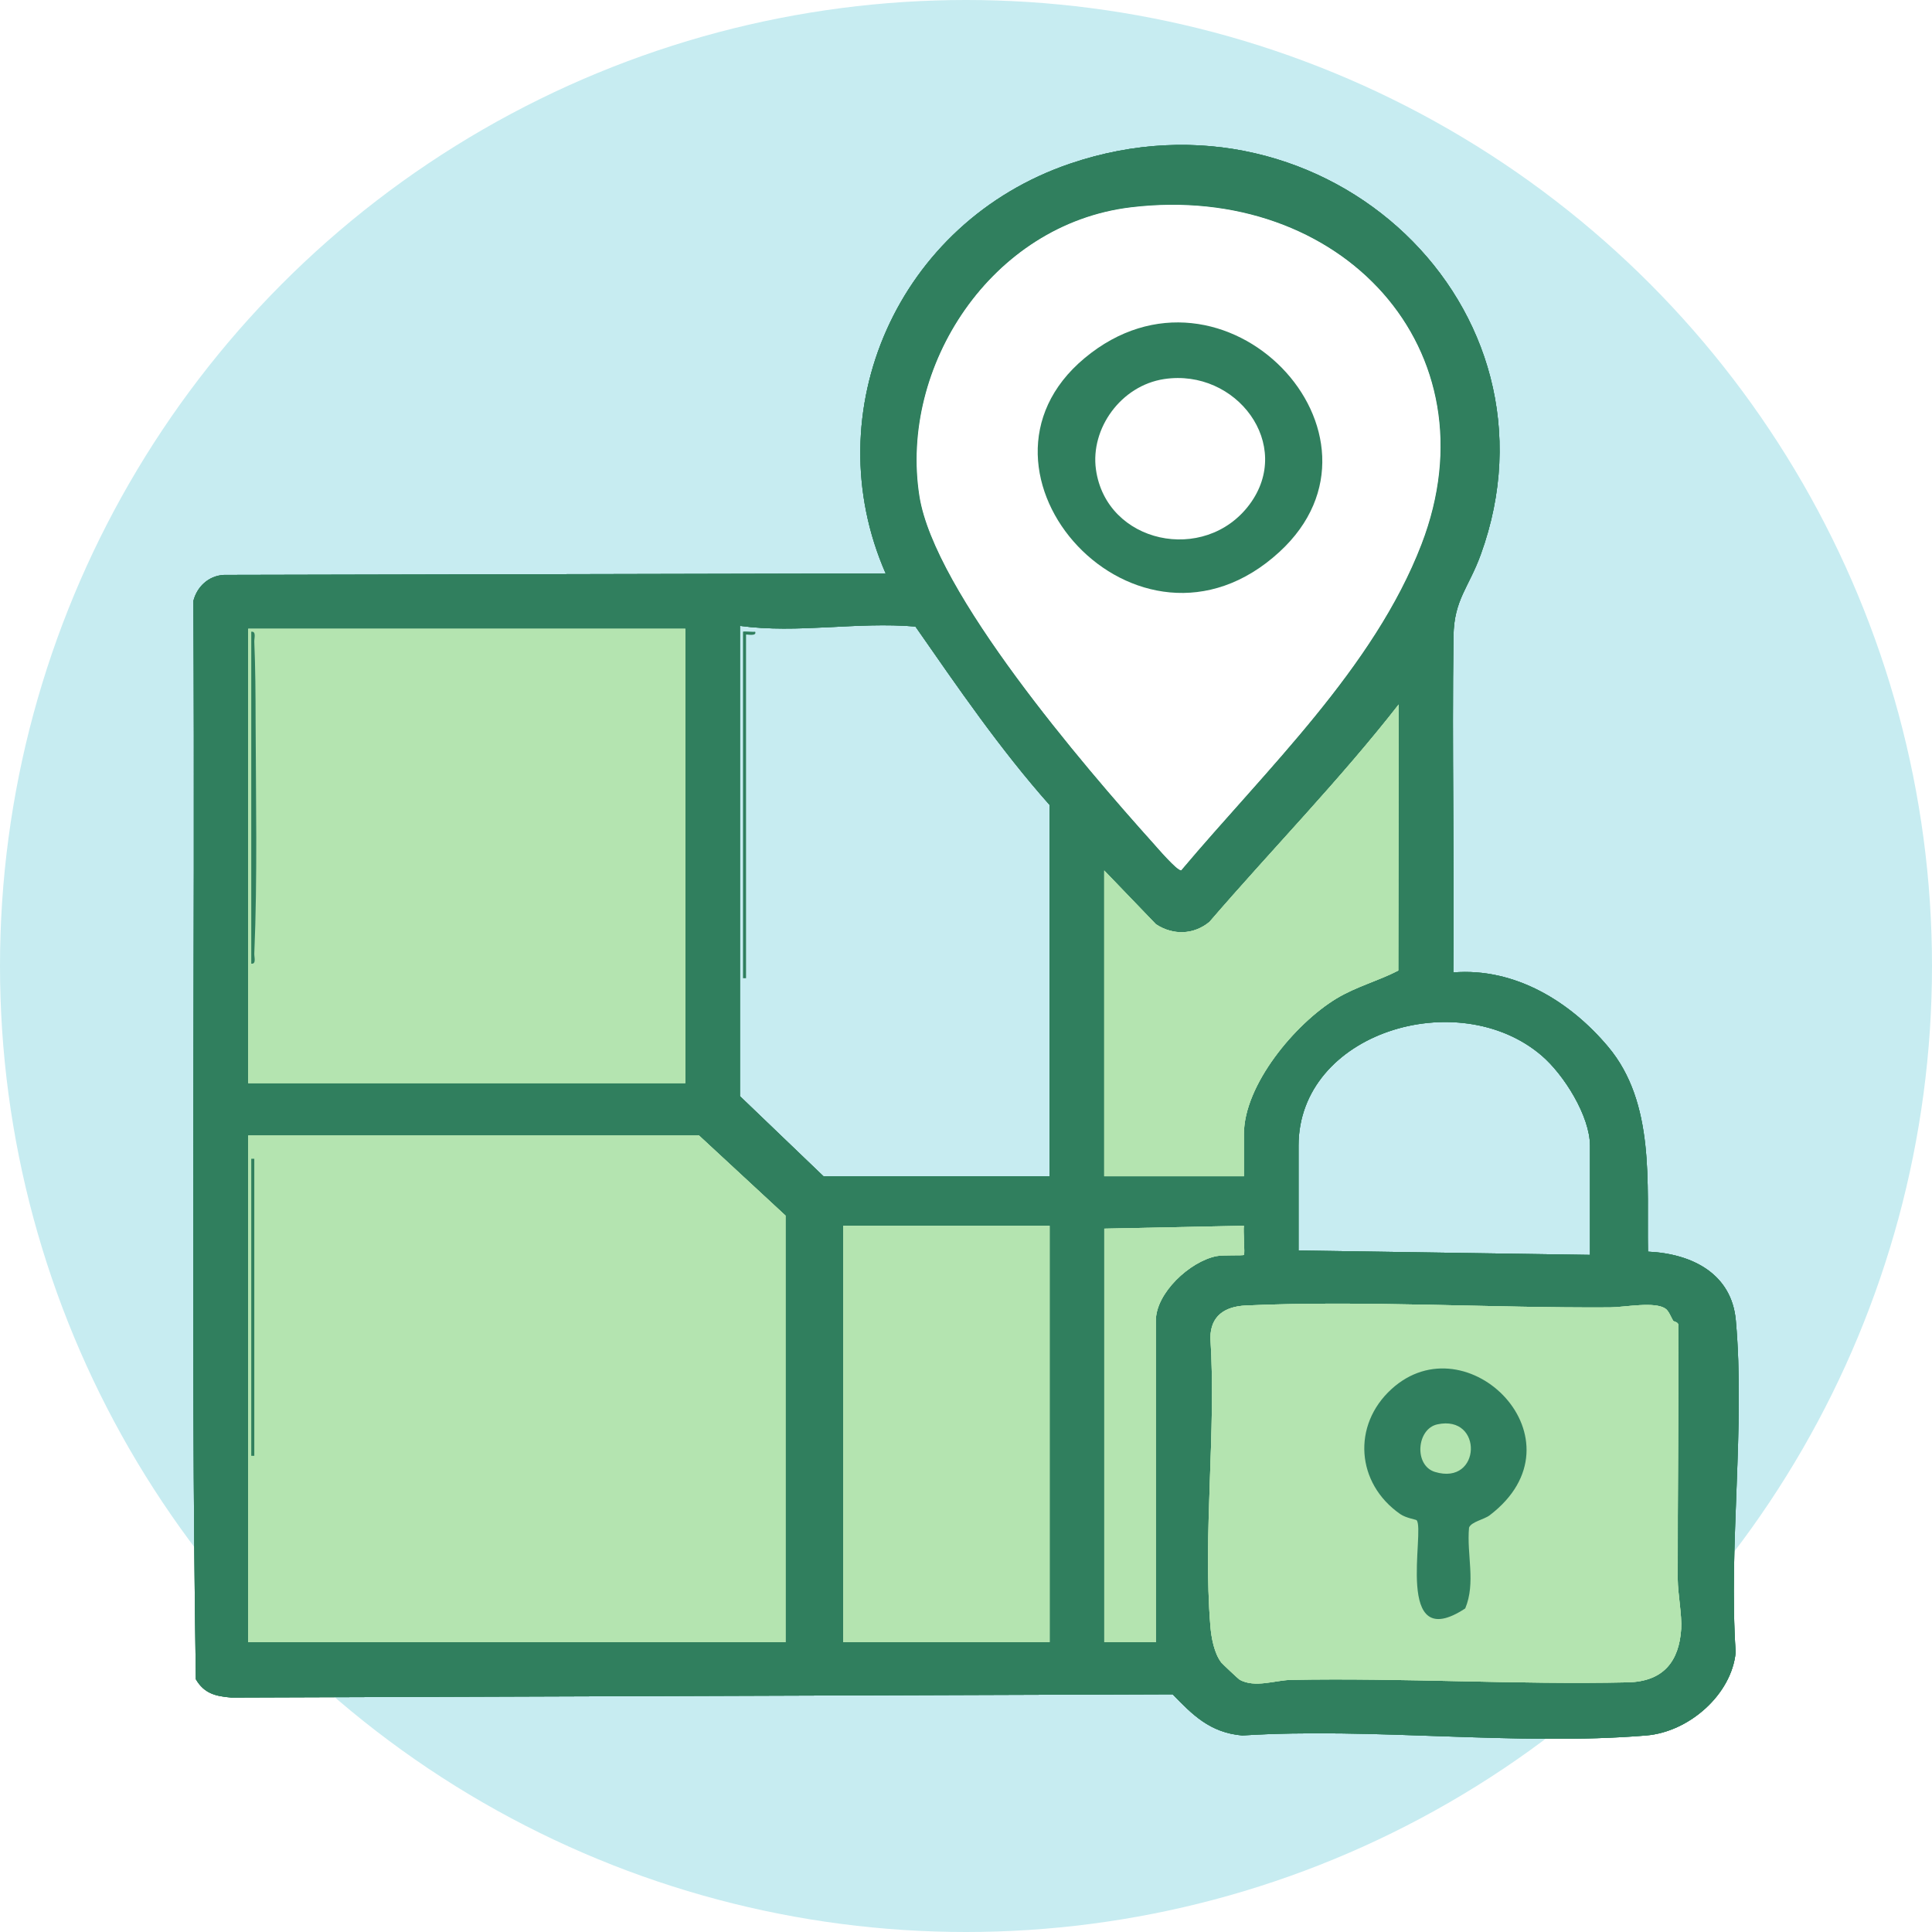
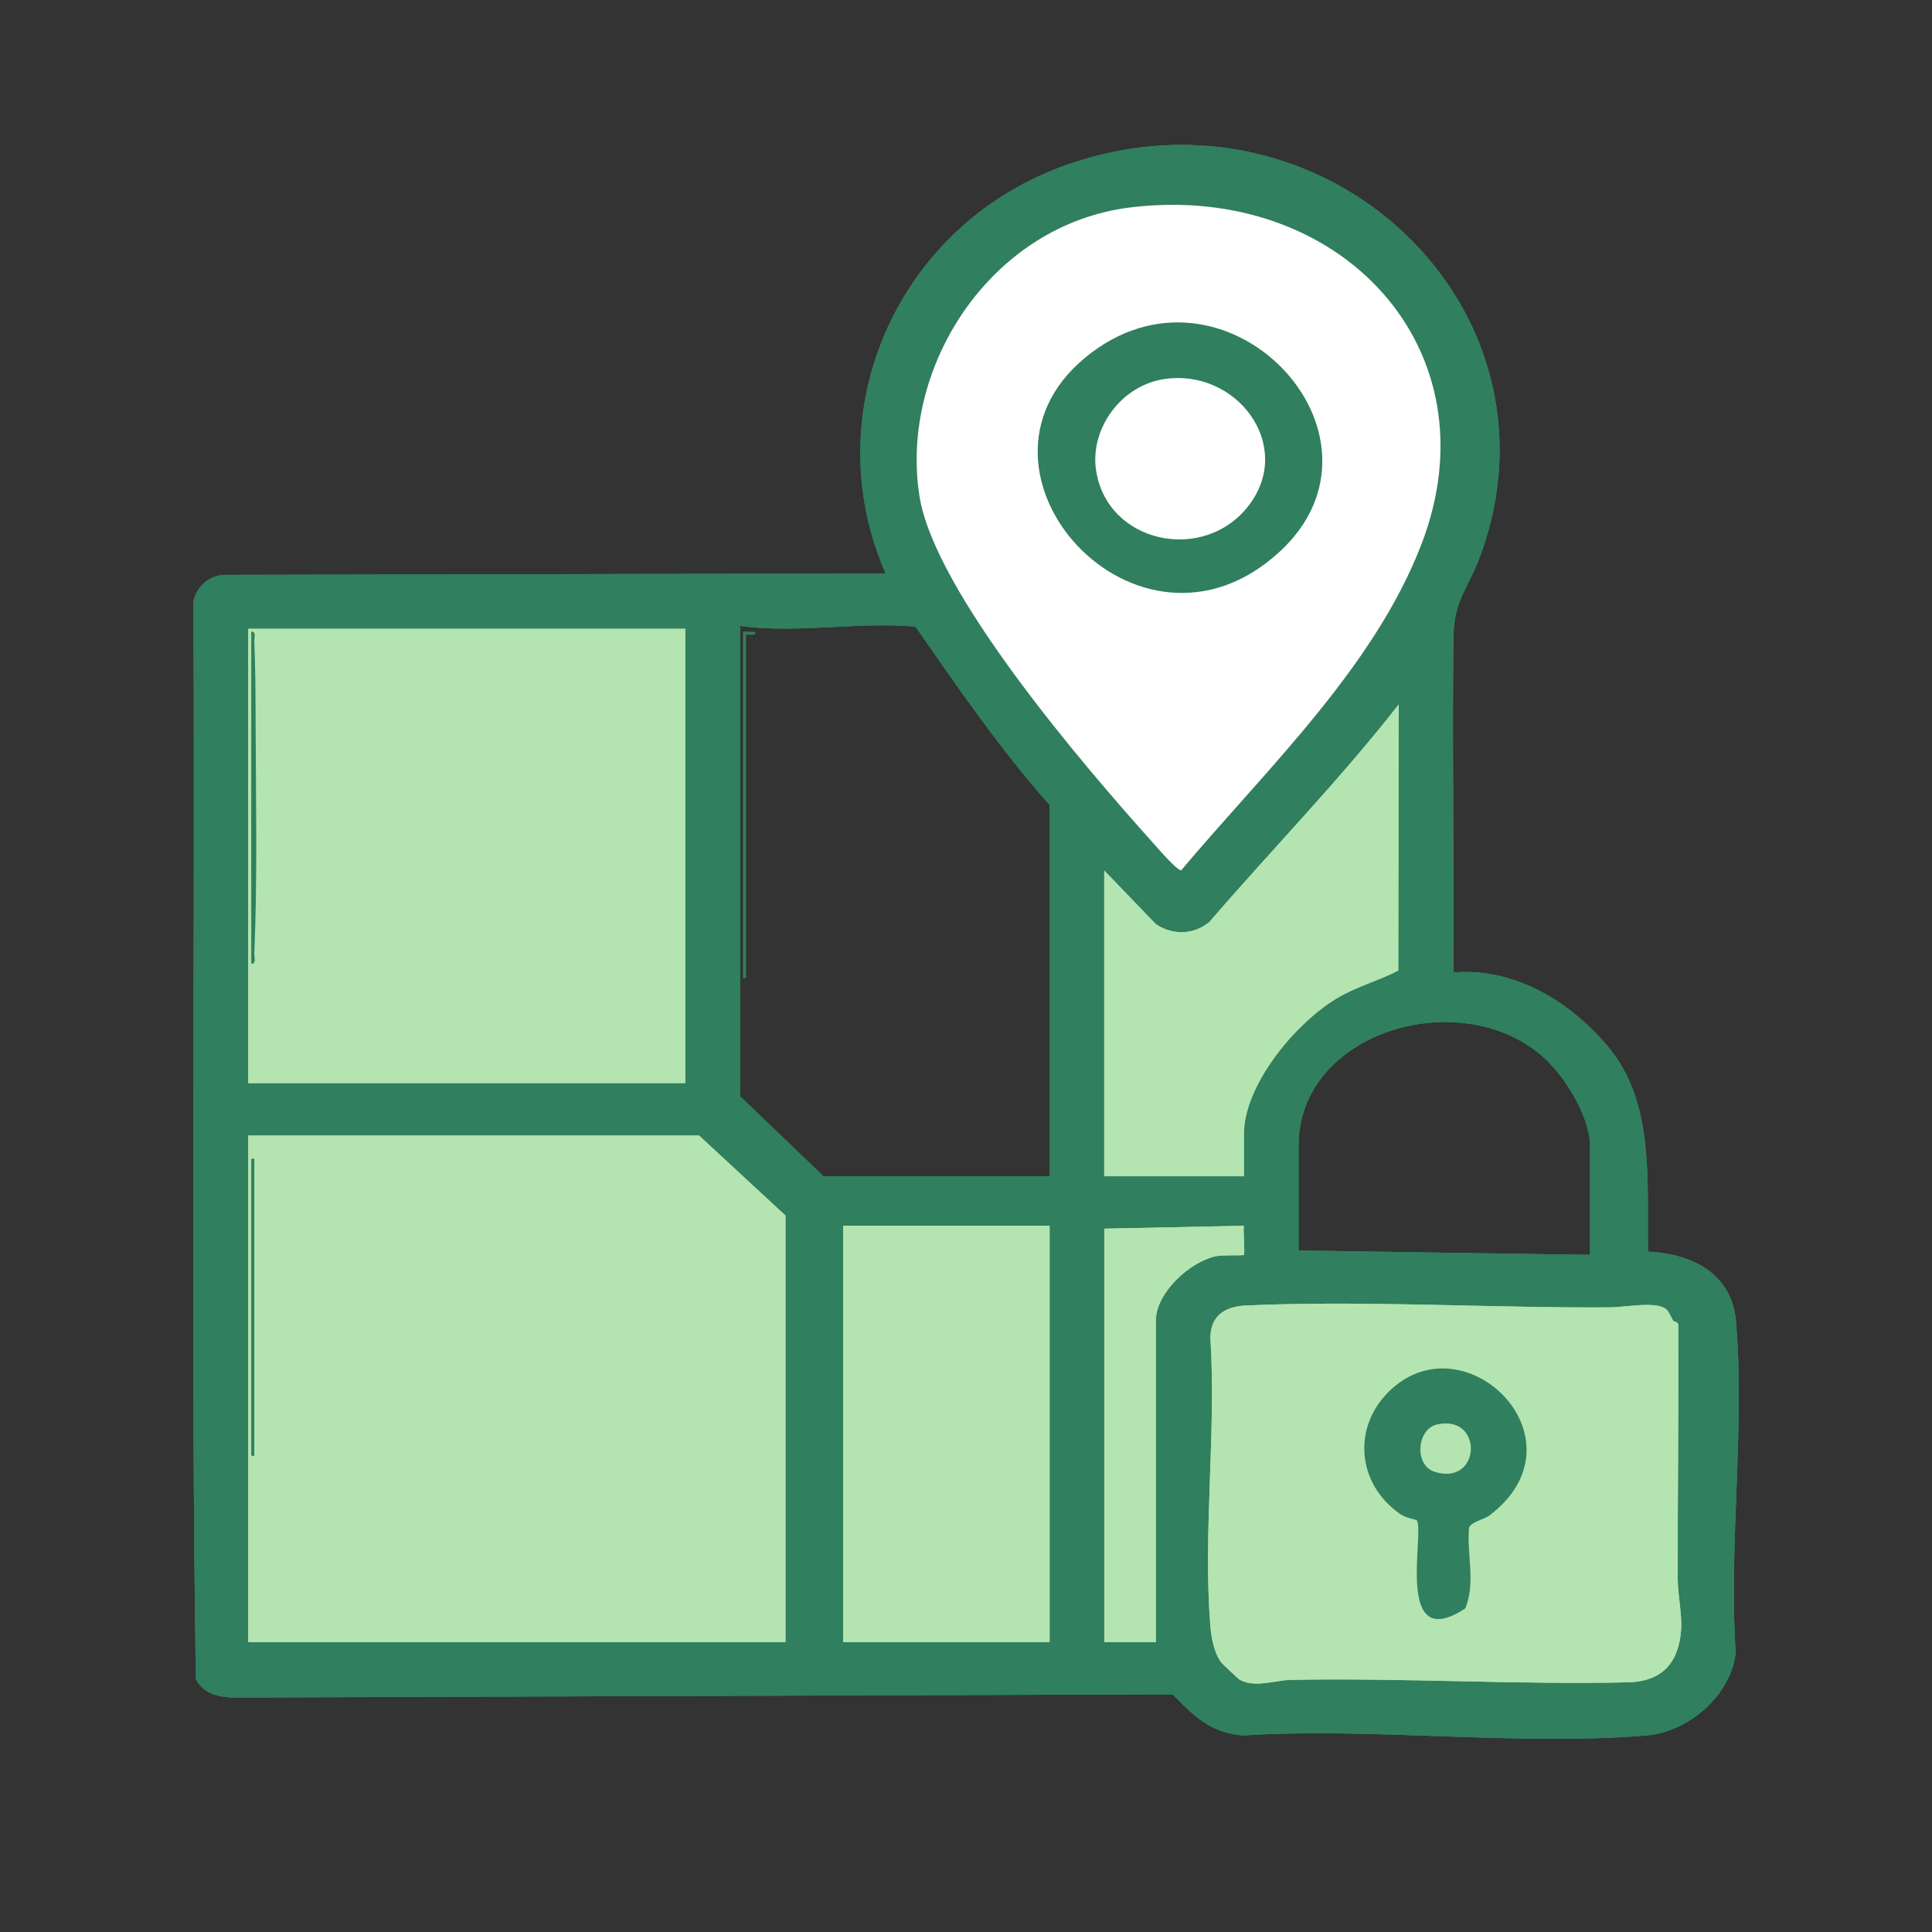
<svg xmlns="http://www.w3.org/2000/svg" width="40" height="40" viewBox="0 0 40 40" fill="none">
  <rect x="0" y="0" width="40" height="40" fill="#333333" stroke="none" />
  <g clip-path="url(#clip0_1_1191)">
-     <rect width="40" height="40" fill="white" />
-     <circle cx="20" cy="20" r="20" fill="#C7ECF1" />
    <g clip-path="url(#clip1_1_1191)">
      <path d="M30.09 20.133C31.375 20.03 32.519 20.748 33.294 21.672C34.273 22.837 34.093 24.507 34.12 25.914C35.044 25.956 35.852 26.379 35.938 27.335C36.135 29.528 35.787 31.988 35.935 34.21C35.853 35.078 34.975 35.857 34.084 35.931C31.416 36.152 28.422 35.759 25.72 35.931C25.049 35.872 24.689 35.502 24.279 35.079L4.791 35.146C4.461 35.119 4.226 35.061 4.055 34.767C3.942 27.336 4.044 19.882 4.004 12.442C4.076 12.155 4.311 11.921 4.635 11.903L18.337 11.873C16.87 8.525 18.582 4.602 22.156 3.388C27.468 1.582 32.509 6.382 30.657 11.482C30.408 12.169 30.105 12.412 30.093 13.166C30.06 15.488 30.112 17.812 30.09 20.132L30.09 20.133ZM23.413 4.293C20.514 4.642 18.617 7.598 19.036 10.27C19.347 12.257 22.451 15.87 23.87 17.449C23.959 17.547 24.372 18.032 24.456 18.018C26.211 15.933 28.445 13.827 29.429 11.27C30.979 7.243 27.766 3.767 23.413 4.293ZM15.32 12.958V22.695L17.049 24.353H21.731V16.666C20.704 15.509 19.831 14.233 18.953 12.972C17.738 12.868 16.518 13.121 15.32 12.958ZM14.189 13.019H5.139V22.424H14.189V13.019ZM25.754 24.353V23.479C25.754 22.465 26.811 21.193 27.669 20.674C28.08 20.425 28.544 20.306 28.95 20.094L28.958 14.586C27.735 16.152 26.338 17.58 25.04 19.087C24.714 19.356 24.285 19.368 23.933 19.136L22.862 18.023V24.353H25.754ZM32.919 25.981V23.72C32.919 23.111 32.382 22.249 31.913 21.85C30.19 20.382 26.885 21.375 26.885 23.72V25.89L32.919 25.981ZM16.263 33.999V25.167L14.472 23.509H5.139V33.999H16.263ZM21.731 25.378H17.457V33.999H21.731V25.378ZM22.863 25.438V33.999H23.931V27.337C23.931 26.775 24.627 26.119 25.184 26.007C25.328 25.978 25.733 26 25.754 25.981C25.778 25.957 25.736 25.479 25.753 25.378L22.863 25.438ZM34.641 27.345C34.593 27.266 34.552 27.147 34.487 27.098C34.272 26.936 33.634 27.067 33.331 27.068C30.88 27.083 28.205 26.918 25.795 27.029C25.351 27.049 25.063 27.25 25.06 27.697C25.184 29.638 24.903 31.75 25.06 33.67C25.079 33.907 25.138 34.228 25.285 34.42C25.303 34.444 25.642 34.764 25.666 34.777C25.983 34.952 26.403 34.786 26.73 34.78C29.045 34.735 31.398 34.882 33.704 34.83C34.438 34.814 34.764 34.398 34.806 33.725C34.825 33.441 34.737 32.994 34.736 32.704C34.731 30.968 34.757 29.205 34.745 27.455C34.766 27.369 34.653 27.365 34.641 27.345Z" fill="#307F5E" />
      <path d="M30.09 20.133C31.375 20.03 32.519 20.748 33.294 21.672C34.273 22.837 34.093 24.507 34.12 25.914C35.044 25.956 35.852 26.379 35.938 27.335C36.135 29.528 35.787 31.988 35.935 34.21C35.853 35.078 34.975 35.857 34.084 35.931C31.416 36.152 28.422 35.759 25.72 35.931C25.049 35.872 24.689 35.502 24.279 35.079L4.791 35.146C4.461 35.119 4.226 35.061 4.055 34.767C3.942 27.336 4.044 19.882 4.004 12.442C4.076 12.155 4.311 11.921 4.635 11.903L18.337 11.873C16.87 8.525 18.582 4.602 22.156 3.388C27.468 1.582 32.509 6.382 30.657 11.482C30.408 12.169 30.105 12.412 30.093 13.166C30.06 15.488 30.112 17.812 30.09 20.132L30.09 20.133ZM23.413 4.293C20.514 4.642 18.617 7.598 19.036 10.27C19.347 12.257 22.451 15.87 23.87 17.449C23.959 17.547 24.372 18.032 24.456 18.018C26.211 15.933 28.445 13.827 29.429 11.27C30.979 7.243 27.766 3.767 23.413 4.293ZM15.32 12.958V22.695L17.049 24.353H21.731V16.666C20.704 15.509 19.831 14.233 18.953 12.972C17.738 12.868 16.518 13.121 15.32 12.958ZM14.189 13.019H5.139V22.424H14.189V13.019ZM25.754 24.353V23.479C25.754 22.465 26.811 21.193 27.669 20.674C28.08 20.425 28.544 20.306 28.95 20.094L28.958 14.586C27.735 16.152 26.338 17.58 25.04 19.087C24.714 19.356 24.285 19.368 23.933 19.136L22.862 18.023V24.353H25.754ZM32.919 25.981V23.72C32.919 23.111 32.382 22.249 31.913 21.85C30.19 20.382 26.885 21.375 26.885 23.72V25.89L32.919 25.981ZM16.263 33.999V25.167L14.472 23.509H5.139V33.999H16.263ZM21.731 25.378H17.457V33.999H21.731V25.378ZM22.863 25.438V33.999H23.931V27.337C23.931 26.775 24.627 26.119 25.184 26.007C25.328 25.978 25.733 26 25.754 25.981C25.778 25.957 25.736 25.479 25.753 25.378L22.863 25.438ZM34.641 27.345C34.593 27.266 34.552 27.147 34.487 27.098C34.272 26.936 33.634 27.067 33.331 27.068C30.88 27.083 28.205 26.918 25.795 27.029C25.351 27.049 25.063 27.25 25.06 27.697C25.184 29.638 24.903 31.75 25.06 33.67C25.079 33.907 25.138 34.228 25.285 34.42C25.303 34.444 25.642 34.764 25.666 34.777C25.983 34.952 26.403 34.786 26.73 34.78C29.045 34.735 31.398 34.882 33.704 34.83C34.438 34.814 34.764 34.398 34.806 33.725C34.825 33.441 34.737 32.994 34.736 32.704C34.731 30.968 34.757 29.205 34.745 27.455C34.766 27.369 34.653 27.365 34.641 27.345Z" fill="#307F5E" />
      <path d="M30.09 20.133C31.375 20.03 32.519 20.748 33.294 21.672C34.273 22.837 34.093 24.507 34.12 25.914C35.044 25.956 35.852 26.379 35.938 27.335C36.135 29.528 35.787 31.988 35.935 34.21C35.853 35.078 34.975 35.857 34.084 35.931C31.416 36.152 28.422 35.759 25.72 35.931C25.049 35.872 24.689 35.502 24.279 35.079L4.791 35.146C4.461 35.119 4.226 35.061 4.055 34.767C3.942 27.336 4.044 19.882 4.004 12.442C4.076 12.155 4.311 11.921 4.635 11.903L18.337 11.873C16.87 8.525 18.582 4.602 22.156 3.388C27.468 1.582 32.509 6.382 30.657 11.482C30.408 12.169 30.105 12.412 30.093 13.166C30.06 15.488 30.112 17.812 30.09 20.132L30.09 20.133ZM23.413 4.293C20.514 4.642 18.617 7.598 19.036 10.27C19.347 12.257 22.451 15.87 23.87 17.449C23.959 17.547 24.372 18.032 24.456 18.018C26.211 15.933 28.445 13.827 29.429 11.27C30.979 7.243 27.766 3.767 23.413 4.293ZM15.32 12.958V22.695L17.049 24.353H21.731V16.666C20.704 15.509 19.831 14.233 18.953 12.972C17.738 12.868 16.518 13.121 15.32 12.958ZM14.189 13.019H5.139V22.424H14.189V13.019ZM25.754 24.353V23.479C25.754 22.465 26.811 21.193 27.669 20.674C28.08 20.425 28.544 20.306 28.95 20.094L28.958 14.586C27.735 16.152 26.338 17.58 25.04 19.087C24.714 19.356 24.285 19.368 23.933 19.136L22.862 18.023V24.353H25.754ZM32.919 25.981V23.72C32.919 23.111 32.382 22.249 31.913 21.85C30.19 20.382 26.885 21.375 26.885 23.72V25.89L32.919 25.981ZM16.263 33.999V25.167L14.472 23.509H5.139V33.999H16.263ZM21.731 25.378H17.457V33.999H21.731V25.378ZM22.863 25.438V33.999H23.931V27.337C23.931 26.775 24.627 26.119 25.184 26.007C25.328 25.978 25.733 26 25.754 25.981C25.778 25.957 25.736 25.479 25.753 25.378L22.863 25.438ZM34.641 27.345C34.593 27.266 34.552 27.147 34.487 27.098C34.272 26.936 33.634 27.067 33.331 27.068C30.88 27.083 28.205 26.918 25.795 27.029C25.351 27.049 25.063 27.25 25.06 27.697C25.184 29.638 24.903 31.75 25.06 33.67C25.079 33.907 25.138 34.228 25.285 34.42C25.303 34.444 25.642 34.764 25.666 34.777C25.983 34.952 26.403 34.786 26.73 34.78C29.045 34.735 31.398 34.882 33.704 34.83C34.438 34.814 34.764 34.398 34.806 33.725C34.825 33.441 34.737 32.994 34.736 32.704C34.731 30.968 34.757 29.205 34.745 27.455C34.766 27.369 34.653 27.365 34.641 27.345Z" fill="#307F5E" />
-       <path d="M14.189 13.019H5.139V22.424H14.189V13.019ZM25.754 24.353V23.479C25.754 22.465 26.811 21.193 27.669 20.674C28.08 20.425 28.544 20.306 28.95 20.094L28.958 14.586C27.735 16.153 26.338 17.58 25.04 19.087C24.714 19.356 24.286 19.368 23.933 19.136L22.862 18.023V24.353H25.754ZM16.263 33.999V25.167L14.472 23.509H5.139V33.999H16.263ZM21.731 25.378H17.457V33.999H21.731V25.378ZM22.863 25.438V33.999H23.931V27.337C23.931 26.775 24.628 26.119 25.184 26.007C25.328 25.978 25.734 26 25.754 25.981C25.778 25.957 25.736 25.479 25.753 25.378L22.863 25.438ZM34.641 27.345C34.594 27.266 34.552 27.147 34.487 27.099C34.272 26.936 33.634 27.067 33.331 27.068C30.88 27.084 28.206 26.918 25.795 27.029C25.351 27.049 25.063 27.25 25.06 27.697C25.184 29.638 24.903 31.75 25.06 33.67C25.079 33.907 25.138 34.228 25.285 34.42C25.303 34.444 25.642 34.764 25.666 34.777C25.983 34.952 26.404 34.786 26.73 34.78C29.045 34.735 31.398 34.882 33.704 34.831C34.438 34.814 34.764 34.398 34.807 33.725C34.825 33.441 34.737 32.994 34.736 32.704C34.731 30.968 34.757 29.205 34.746 27.455C34.766 27.369 34.653 27.365 34.641 27.345Z" fill="#B4E4B0" />
      <path d="M14.189 13.019H5.139V22.424H14.189V13.019ZM25.754 24.353V23.479C25.754 22.465 26.811 21.193 27.669 20.674C28.08 20.425 28.544 20.306 28.95 20.094L28.958 14.586C27.735 16.153 26.338 17.58 25.04 19.087C24.714 19.356 24.286 19.368 23.933 19.136L22.862 18.023V24.353H25.754ZM16.263 33.999V25.167L14.472 23.509H5.139V33.999H16.263ZM21.731 25.378H17.457V33.999H21.731V25.378ZM22.863 25.438V33.999H23.931V27.337C23.931 26.775 24.628 26.119 25.184 26.007C25.328 25.978 25.734 26 25.754 25.981C25.778 25.957 25.736 25.479 25.753 25.378L22.863 25.438ZM34.641 27.345C34.594 27.266 34.552 27.147 34.487 27.099C34.272 26.936 33.634 27.067 33.331 27.068C30.88 27.084 28.206 26.918 25.795 27.029C25.351 27.049 25.063 27.25 25.06 27.697C25.184 29.638 24.903 31.75 25.06 33.67C25.079 33.907 25.138 34.228 25.285 34.42C25.303 34.444 25.642 34.764 25.666 34.777C25.983 34.952 26.404 34.786 26.73 34.78C29.045 34.735 31.398 34.882 33.704 34.831C34.438 34.814 34.764 34.398 34.807 33.725C34.825 33.441 34.737 32.994 34.736 32.704C34.731 30.968 34.757 29.205 34.746 27.455C34.766 27.369 34.653 27.365 34.641 27.345Z" fill="#B4E4B0" />
      <path d="M14.189 13.019H5.139V22.424H14.189V13.019ZM25.754 24.353V23.479C25.754 22.465 26.811 21.193 27.669 20.674C28.08 20.425 28.544 20.306 28.95 20.094L28.958 14.586C27.735 16.153 26.338 17.58 25.04 19.087C24.714 19.356 24.286 19.368 23.933 19.136L22.862 18.023V24.353H25.754ZM16.263 33.999V25.167L14.472 23.509H5.139V33.999H16.263ZM21.731 25.378H17.457V33.999H21.731V25.378ZM22.863 25.438V33.999H23.931V27.337C23.931 26.775 24.628 26.119 25.184 26.007C25.328 25.978 25.734 26 25.754 25.981C25.778 25.957 25.736 25.479 25.753 25.378L22.863 25.438ZM34.641 27.345C34.594 27.266 34.552 27.147 34.487 27.099C34.272 26.936 33.634 27.067 33.331 27.068C30.88 27.084 28.206 26.918 25.795 27.029C25.351 27.049 25.063 27.25 25.06 27.697C25.184 29.638 24.903 31.75 25.06 33.67C25.079 33.907 25.138 34.228 25.285 34.42C25.303 34.444 25.642 34.764 25.666 34.777C25.983 34.952 26.404 34.786 26.73 34.78C29.045 34.735 31.398 34.882 33.704 34.831C34.438 34.814 34.764 34.398 34.807 33.725C34.825 33.441 34.737 32.994 34.736 32.704C34.731 30.968 34.757 29.205 34.746 27.455C34.766 27.369 34.653 27.365 34.641 27.345Z" fill="#B4E4B0" />
      <path d="M23.413 4.293C20.515 4.642 18.617 7.598 19.036 10.27C19.347 12.257 22.451 15.87 23.87 17.449C23.959 17.548 24.372 18.032 24.456 18.018C26.211 15.933 28.445 13.827 29.429 11.27C30.979 7.243 27.766 3.768 23.413 4.293Z" fill="white" />
      <path d="M5.265 23.991H5.202V30.141H5.265V23.991Z" fill="#307F5E" />
      <path d="M5.202 13.079C5.312 13.066 5.261 13.215 5.265 13.289C5.288 13.825 5.291 14.383 5.292 14.918C5.297 16.488 5.332 18.182 5.265 19.741C5.261 19.816 5.312 19.965 5.202 19.952V13.079Z" fill="#307F5E" />
      <path d="M26.486 11.43C23.556 14.115 19.639 9.76 22.456 7.414C25.331 5.018 29.127 9.01 26.486 11.43ZM24.103 7.848C23.205 7.984 22.574 8.875 22.69 9.717C22.902 11.255 24.942 11.687 25.869 10.446C26.793 9.207 25.596 7.623 24.103 7.848V7.848Z" fill="#307F5E" />
      <path d="M15.383 13.079C15.399 13.064 15.574 13.087 15.635 13.079C15.676 13.184 15.446 13.127 15.446 13.139V20.253H15.383V13.079Z" fill="#307F5E" />
      <path d="M29.329 31.474C29.317 31.46 29.109 31.43 28.99 31.347C28.075 30.711 27.992 29.506 28.808 28.761C30.377 27.327 32.877 29.822 30.841 31.373C30.727 31.46 30.459 31.507 30.415 31.628C30.363 32.185 30.559 32.767 30.336 33.301C28.844 34.281 29.514 31.677 29.329 31.474V31.474ZM29.758 29.49C29.328 29.584 29.271 30.342 29.71 30.475C30.67 30.766 30.714 29.282 29.758 29.49Z" fill="#307F5E" />
    </g>
  </g>
  <defs>
    <clipPath id="clip0_1_1191">
      <rect width="40" height="40" fill="white" />
    </clipPath>
    <clipPath id="clip1_1_1191">
      <rect width="32" height="33" fill="white" transform="translate(4 3)" />
    </clipPath>
  </defs>
</svg>